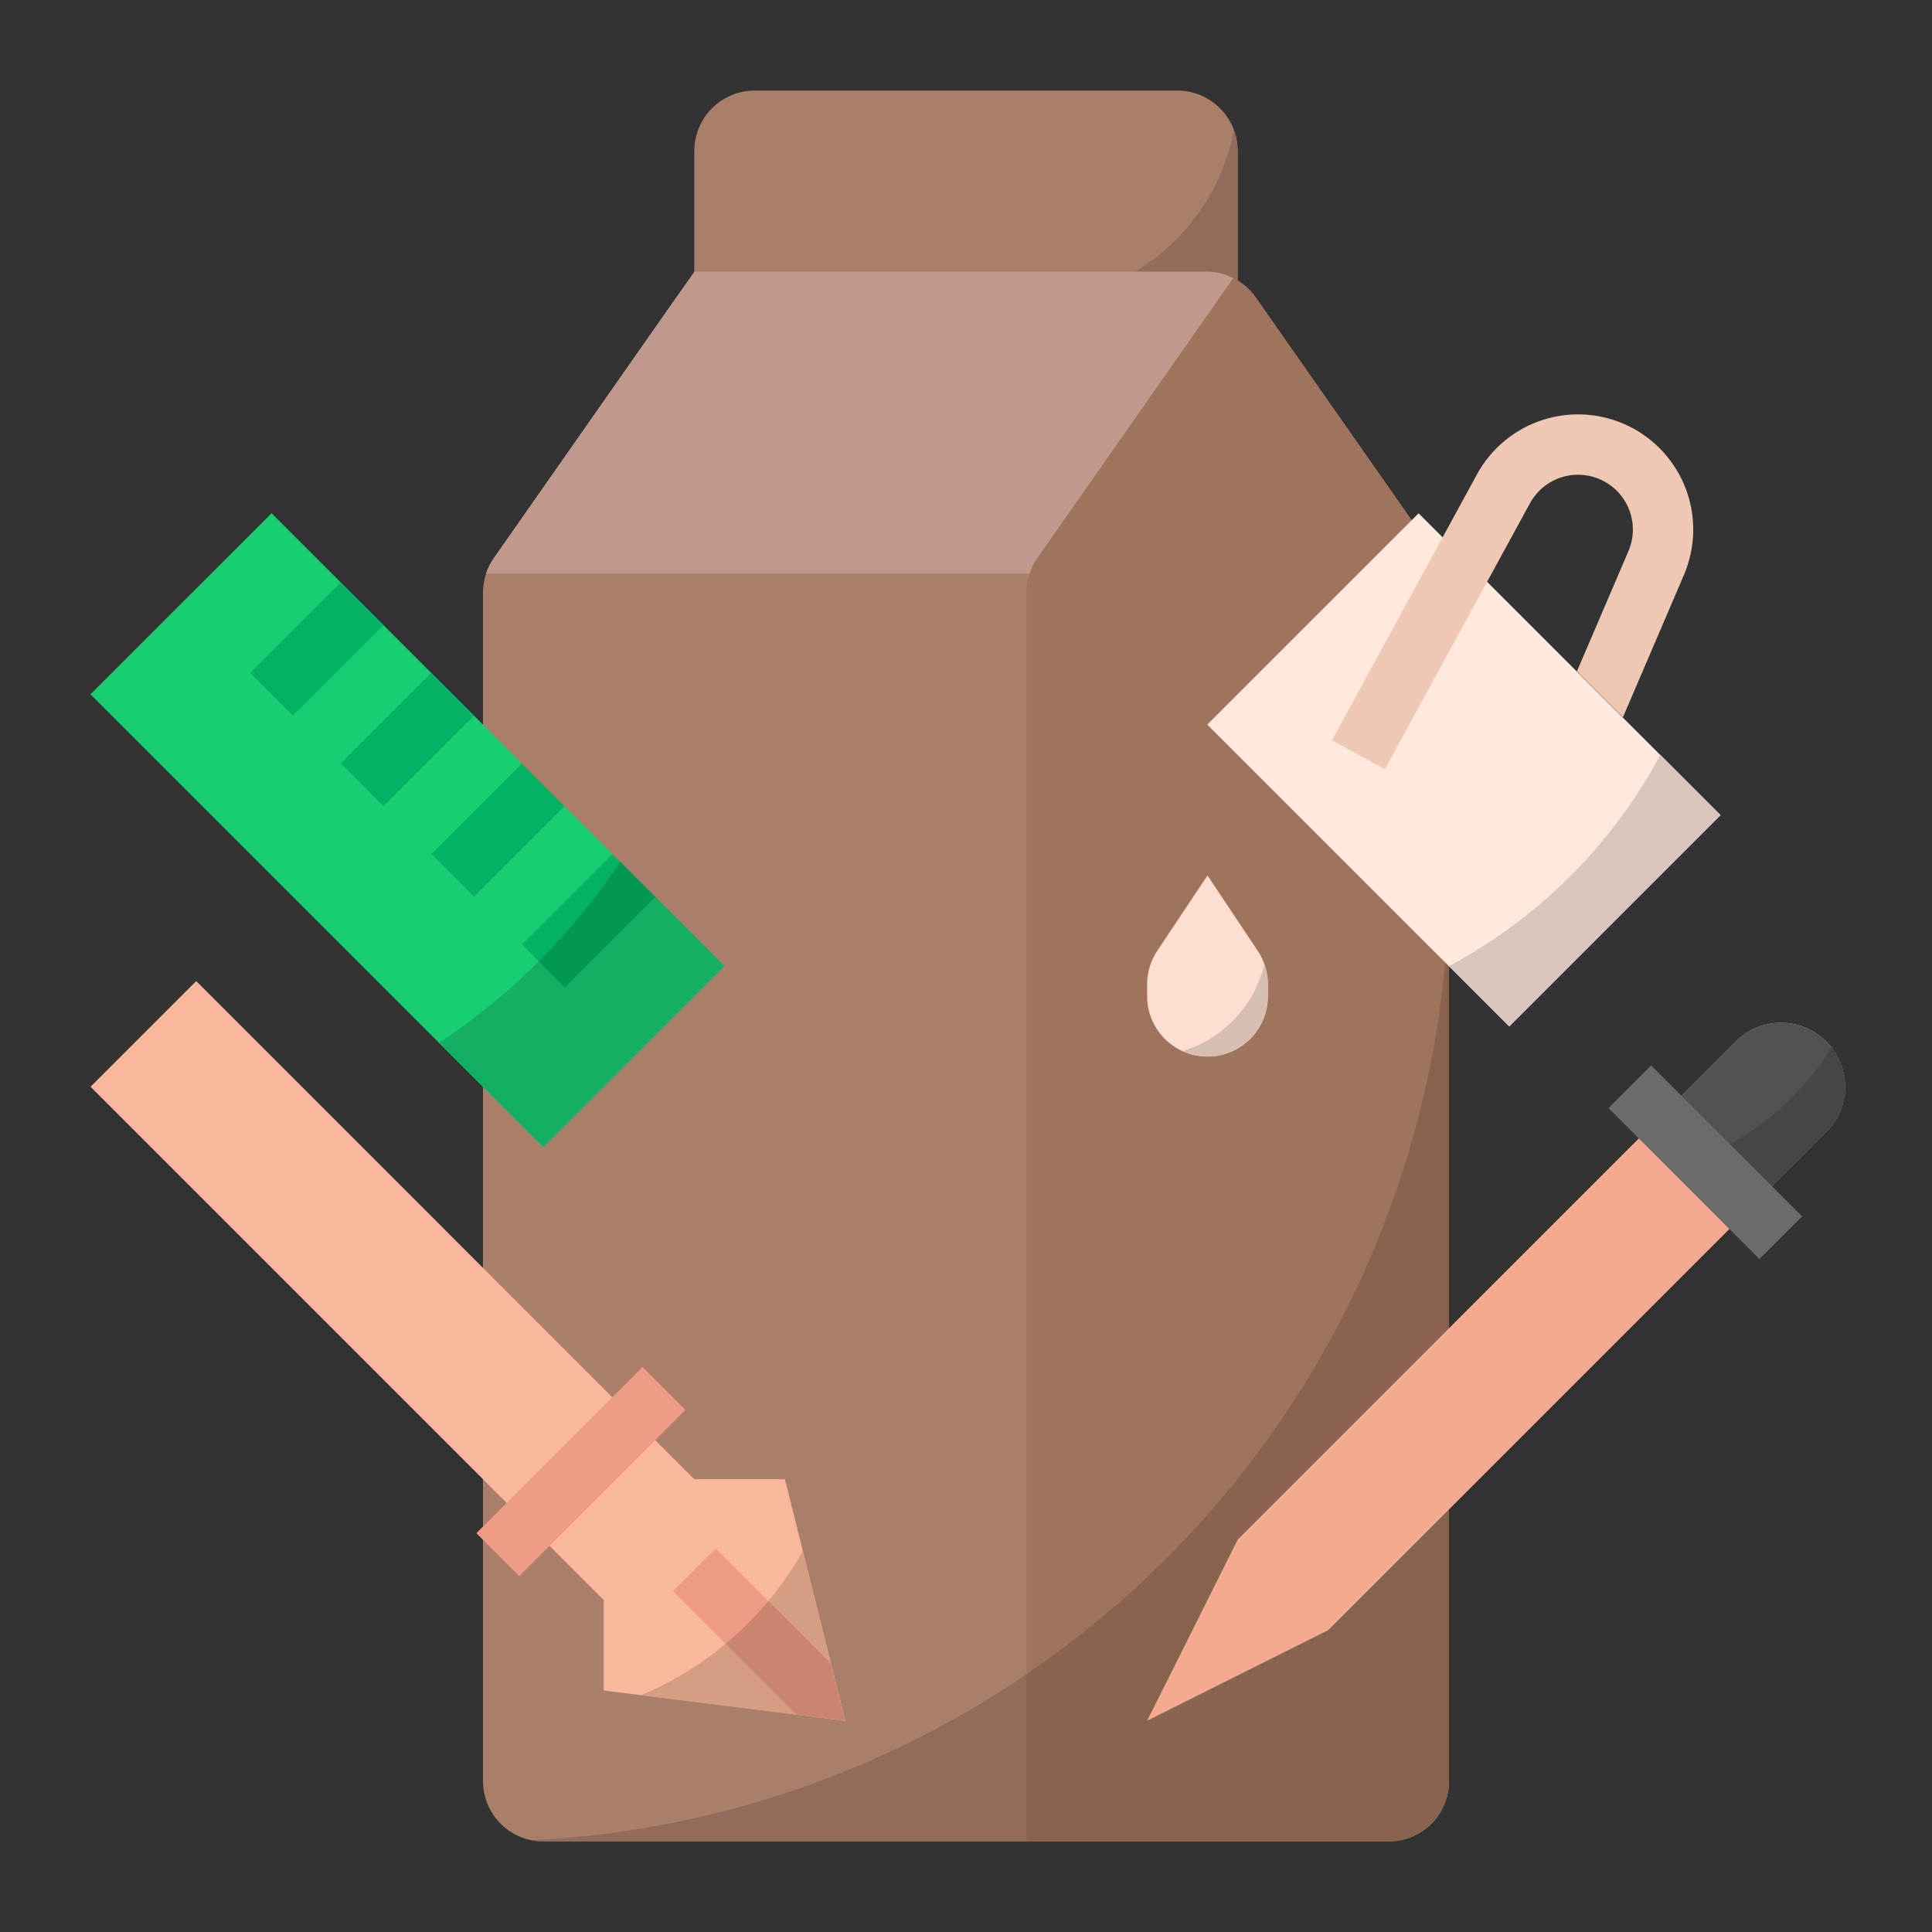
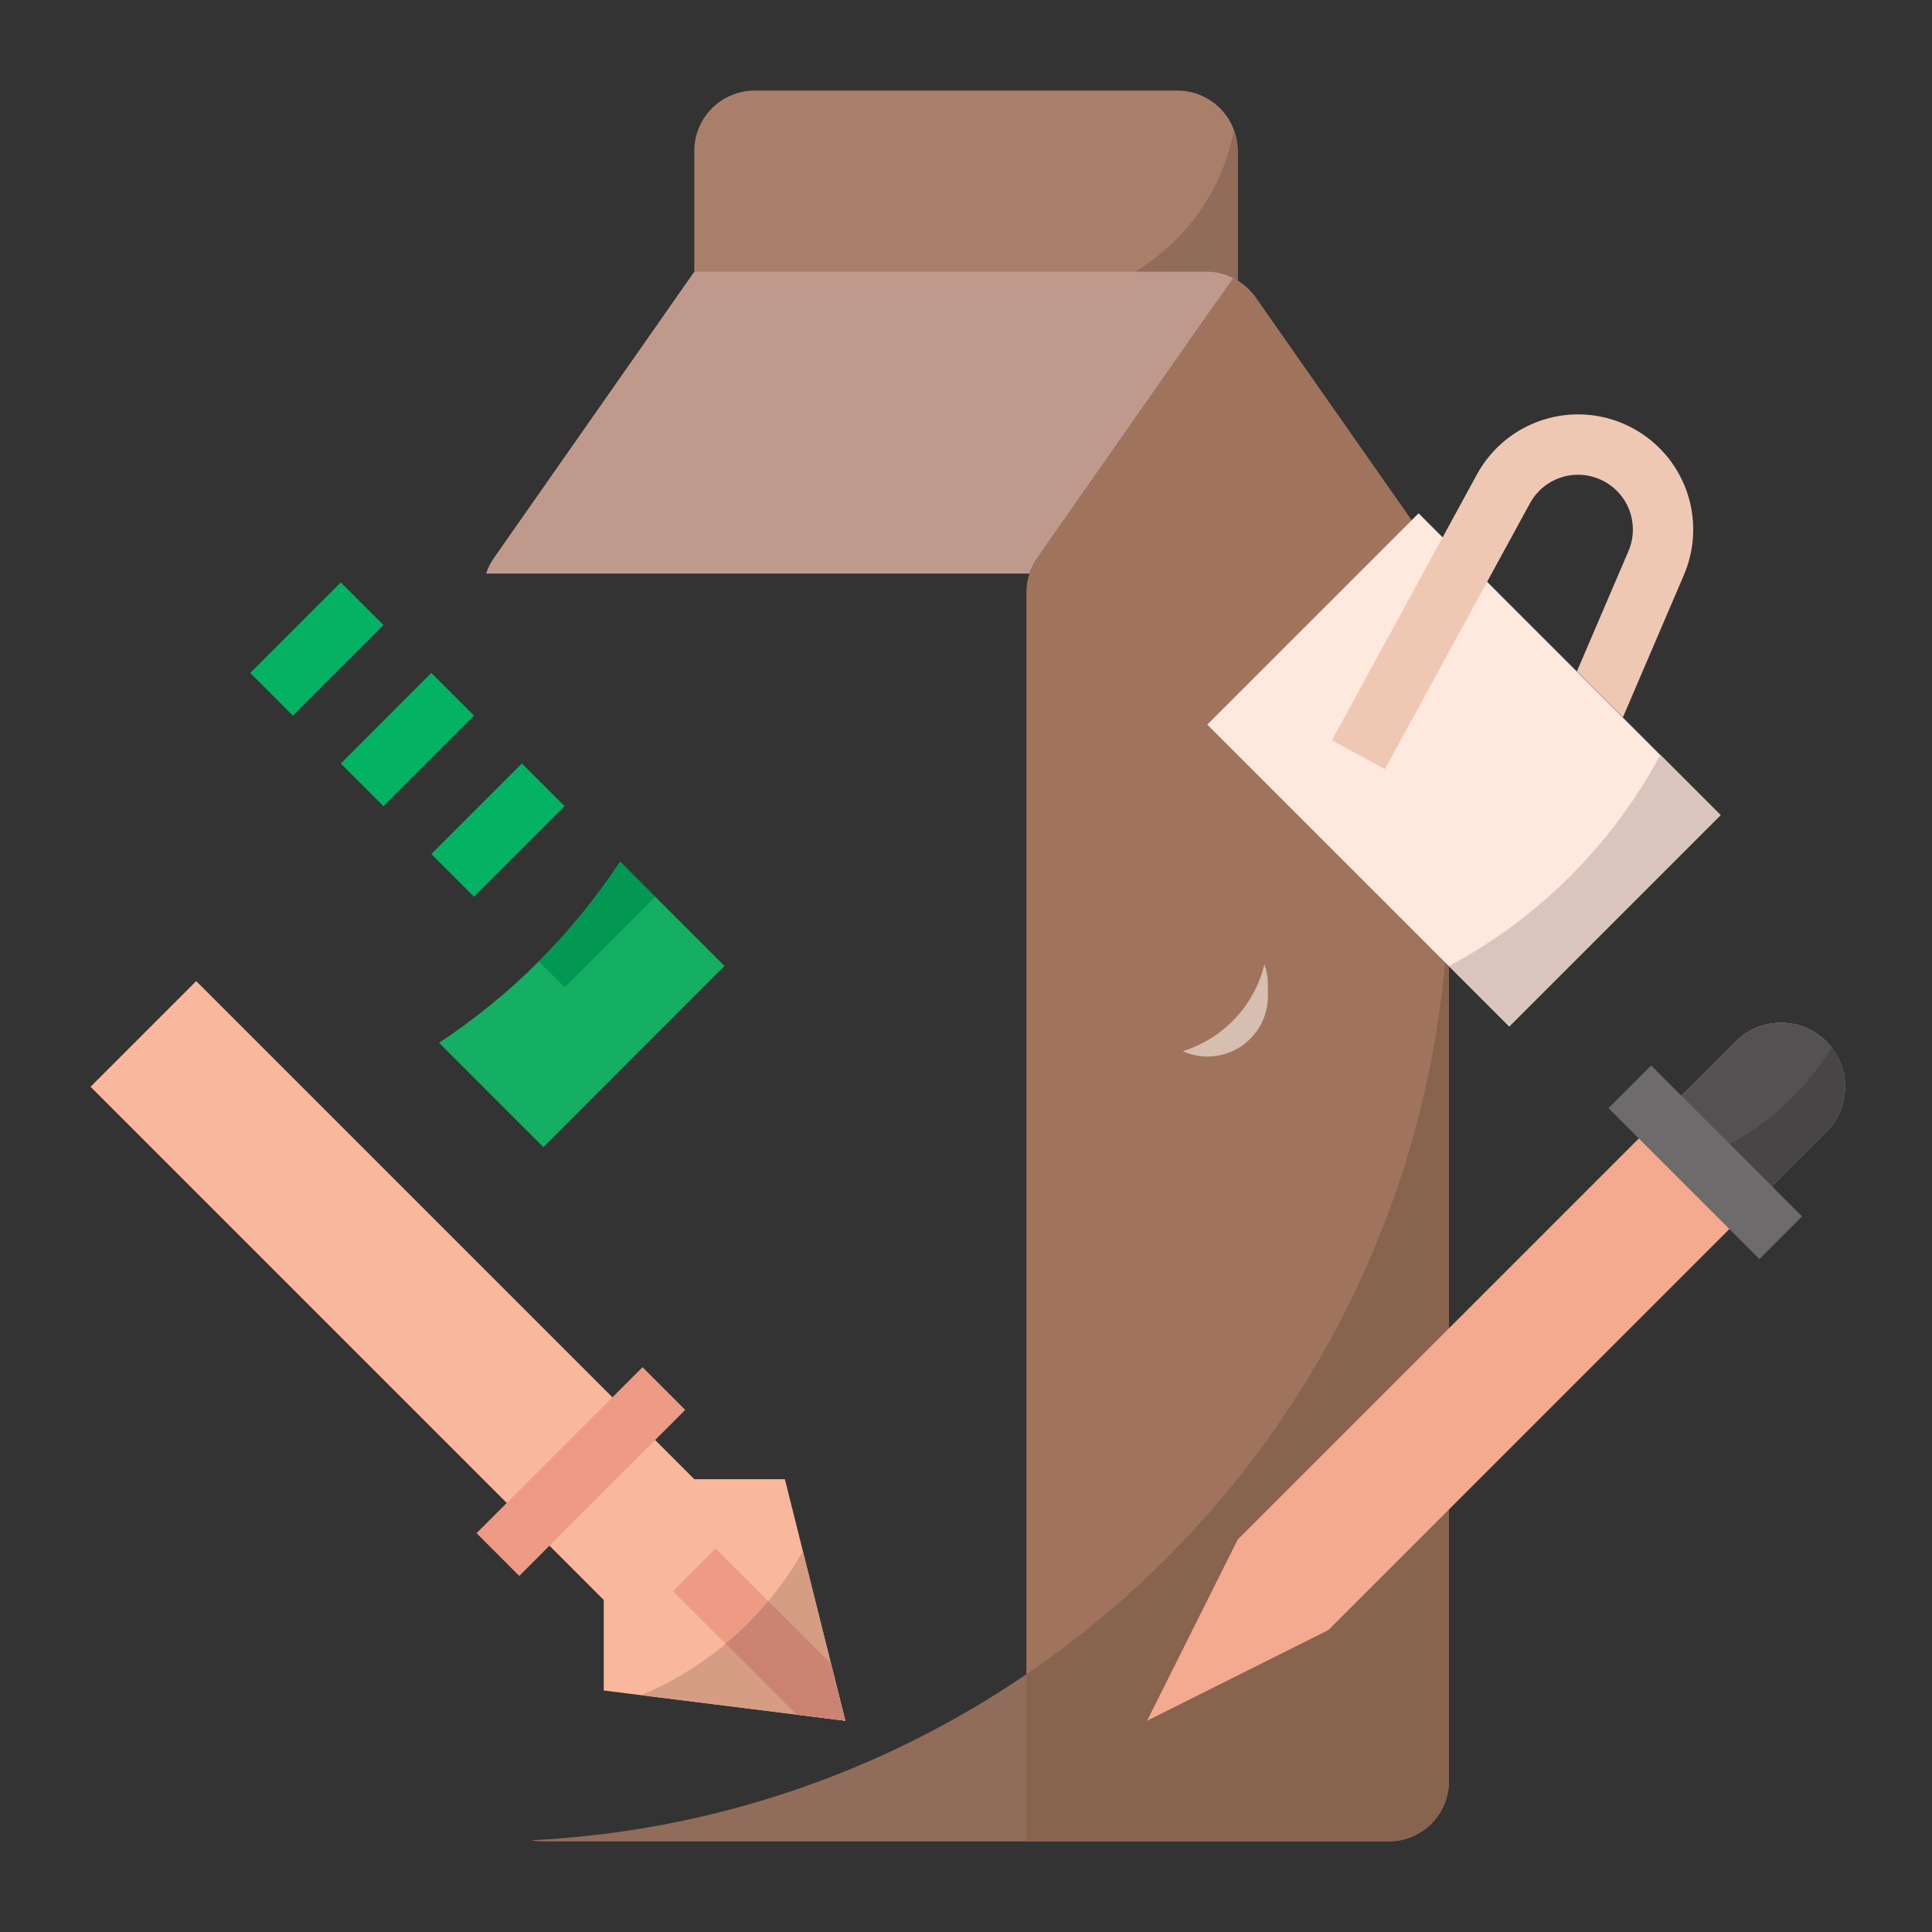
<svg xmlns="http://www.w3.org/2000/svg" width="54" height="54" viewBox="0 0 54 54" fill="none">
  <rect x="0" y="0" width="54" height="54" fill="#333333" stroke="none" />
  <path d="M32.906 2.531H21.094C20.646 2.531 20.217 2.709 19.901 3.026C19.584 3.342 19.406 3.771 19.406 4.219V8.438H34.594V4.219C34.594 3.771 34.416 3.342 34.099 3.026C33.783 2.709 33.354 2.531 32.906 2.531Z" fill="#AA7F6A" />
  <path d="M28.688 8.437H34.594V4.218C34.593 4.02 34.558 3.823 34.489 3.637C34.231 4.987 33.511 6.205 32.452 7.081C31.393 7.957 30.062 8.437 28.688 8.437Z" fill="#916C5A" />
-   <path d="M40.5 16.563V49.781C40.5 50.003 40.456 50.222 40.372 50.427C40.287 50.632 40.163 50.818 40.006 50.975C39.849 51.131 39.663 51.256 39.458 51.34C39.254 51.425 39.034 51.469 38.812 51.469H15.188C14.966 51.469 14.746 51.425 14.542 51.34C14.337 51.256 14.151 51.131 13.994 50.975C13.837 50.818 13.713 50.632 13.628 50.427C13.543 50.222 13.5 50.003 13.5 49.781V16.563C13.501 16.218 13.606 15.882 13.803 15.599L18.913 8.298C19.069 8.08 19.275 7.903 19.514 7.78C19.752 7.658 20.017 7.594 20.285 7.594H33.715C33.977 7.593 34.235 7.654 34.468 7.772C34.72 7.897 34.936 8.083 35.098 8.313L40.195 15.596C40.394 15.879 40.5 16.217 40.5 16.563Z" fill="#AA7F6A" />
  <path d="M40.5 49.781V16.562C40.5 16.216 40.394 15.879 40.195 15.595L35.098 8.313C34.936 8.083 34.72 7.897 34.469 7.771L28.993 15.595C28.794 15.879 28.688 16.216 28.688 16.562V51.468H38.812C39.26 51.468 39.689 51.29 40.006 50.974C40.322 50.657 40.5 50.228 40.5 49.781Z" fill="#A0745C" />
  <path d="M23.625 48.094L21.938 41.344H19.406L5.484 27.422L2.531 30.375L16.875 44.719V47.25L23.625 48.094Z" fill="#F9B89B" />
  <path d="M34.468 7.772C34.235 7.654 33.977 7.593 33.715 7.594H19.406L18.913 8.298L13.803 15.599C13.71 15.732 13.638 15.877 13.586 16.031H28.774C28.826 15.876 28.899 15.729 28.993 15.595L34.468 7.772Z" fill="#BF9A8C" />
-   <path d="M2.529 19.406L7.591 14.345L20.245 26.999L15.183 32.061L2.529 19.406Z" fill="#17CE73" />
  <path d="M6.995 18.809L9.525 16.278L10.719 17.471L8.188 20.002L6.995 18.809Z" fill="#04B263" />
  <path d="M9.525 21.34L12.056 18.809L13.249 20.002L10.719 22.533L9.525 21.34Z" fill="#04B263" />
  <path d="M12.056 23.871L14.587 21.34L15.78 22.533L13.249 25.064L12.056 23.871Z" fill="#04B263" />
-   <path d="M33.75 29.531C33.302 29.531 32.873 29.354 32.557 29.037C32.24 28.721 32.062 28.291 32.062 27.844V27.511C32.062 27.178 32.161 26.852 32.346 26.575L33.75 24.469L35.154 26.575C35.339 26.852 35.438 27.178 35.438 27.511V27.844C35.438 28.291 35.26 28.721 34.943 29.037C34.627 29.354 34.198 29.531 33.75 29.531Z" fill="#FCDFD0" />
-   <path d="M13.32 42.853L17.959 38.214L19.152 39.407L14.513 44.047L13.32 42.853Z" fill="#ED9B85" />
  <path d="M13.32 42.853L17.959 38.214L19.152 39.407L14.513 44.047L13.32 42.853Z" fill="#ED9B85" />
  <path d="M33.058 29.381C33.315 29.497 33.597 29.547 33.878 29.526C34.159 29.505 34.43 29.413 34.667 29.26C34.904 29.107 35.098 28.897 35.233 28.65C35.368 28.402 35.438 28.125 35.438 27.843V27.51C35.437 27.32 35.405 27.132 35.342 26.953C35.203 27.521 34.92 28.043 34.52 28.468C34.12 28.893 33.616 29.208 33.058 29.381Z" fill="#D6BEB1" />
-   <path d="M17.918 47.381L23.625 48.094L22.44 43.353C21.423 45.162 19.831 46.58 17.918 47.381Z" fill="#D49D84" />
+   <path d="M17.918 47.381L23.625 48.094L22.44 43.353C21.423 45.162 19.831 46.58 17.918 47.381" fill="#D49D84" />
  <path d="M12.271 29.146L15.188 32.063L20.25 27L17.334 24.084C16.006 26.097 14.284 27.819 12.271 29.146Z" fill="#14AF62" />
-   <path d="M14.587 26.402L17.117 23.872L18.311 25.064L15.78 27.595L14.587 26.402Z" fill="#04B263" />
  <path d="M15.784 27.597L18.315 25.066L17.334 24.084C16.672 25.088 15.91 26.022 15.059 26.872L15.784 27.597Z" fill="#039754" />
  <path d="M20.003 43.279L18.81 44.473L22.261 47.924L23.625 48.095L23.227 46.504L20.003 43.279Z" fill="#ED9B85" />
  <path d="M21.474 44.75C21.114 45.183 20.715 45.583 20.282 45.944L22.261 47.923L23.625 48.094L23.227 46.503L21.474 44.75Z" fill="#CA8471" />
  <path d="M28.688 46.794V51.469H38.812C39.26 51.469 39.689 51.291 40.006 50.974C40.322 50.658 40.5 50.229 40.5 49.781V24.469C40.503 28.872 39.428 33.208 37.369 37.1C35.31 40.992 32.329 44.32 28.688 46.794Z" fill="#88634E" />
  <path d="M28.688 46.795C24.592 49.589 19.803 51.196 14.851 51.435C14.962 51.458 15.075 51.469 15.188 51.469H28.688V46.795Z" fill="#916C5A" />
  <path d="M51.047 31.641L37.125 45.563L32.062 48.095L34.594 43.032L48.516 29.11C48.682 28.944 48.879 28.812 49.096 28.722C49.313 28.632 49.546 28.586 49.781 28.586C50.016 28.586 50.249 28.632 50.466 28.722C50.683 28.812 50.881 28.944 51.047 29.11C51.213 29.276 51.345 29.474 51.435 29.691C51.525 29.908 51.571 30.141 51.571 30.376C51.571 30.611 51.525 30.844 51.435 31.061C51.345 31.278 51.213 31.475 51.047 31.641Z" fill="#F4AA8E" />
  <path d="M46.406 31.22L48.516 29.11C48.682 28.944 48.879 28.812 49.096 28.722C49.313 28.632 49.546 28.586 49.781 28.586C50.016 28.586 50.249 28.632 50.466 28.722C50.683 28.812 50.881 28.944 51.047 29.11C51.213 29.276 51.345 29.474 51.435 29.691C51.525 29.908 51.571 30.141 51.571 30.376C51.571 30.611 51.525 30.844 51.435 31.061C51.345 31.278 51.213 31.475 51.047 31.641L48.938 33.751L46.406 31.22Z" fill="#535152" />
  <path d="M47.547 32.36L48.938 33.75L51.047 31.641C51.355 31.333 51.54 30.923 51.567 30.488C51.594 30.053 51.462 29.623 51.195 29.279C50.34 30.67 49.062 31.75 47.547 32.36Z" fill="#474546" />
  <path d="M44.958 30.973L46.151 29.78L50.369 33.998L49.176 35.191L44.958 30.973Z" fill="#6D6B6C" />
  <path d="M33.744 20.252L39.65 14.347L48.086 22.783L42.181 28.688L33.744 20.252Z" fill="#FFE8DE" />
  <path d="M42.762 14.068C42.951 13.722 43.265 13.462 43.64 13.342C44.015 13.222 44.422 13.251 44.776 13.424C45.131 13.595 45.405 13.897 45.543 14.266C45.68 14.636 45.671 15.043 45.515 15.405L44.076 18.764L45.361 20.049L47.066 16.07C47.392 15.309 47.413 14.452 47.124 13.677C46.835 12.902 46.258 12.267 45.514 11.906C44.769 11.544 43.914 11.483 43.126 11.735C42.338 11.987 41.677 12.533 41.281 13.26L37.228 20.69L38.709 21.498L42.762 14.068Z" fill="#EFC8B4" />
  <path d="M40.502 27.002L42.188 28.688L48.094 22.782L46.408 21.096C45.065 23.605 43.01 25.66 40.502 27.002Z" fill="#D9C5BD" />
</svg>